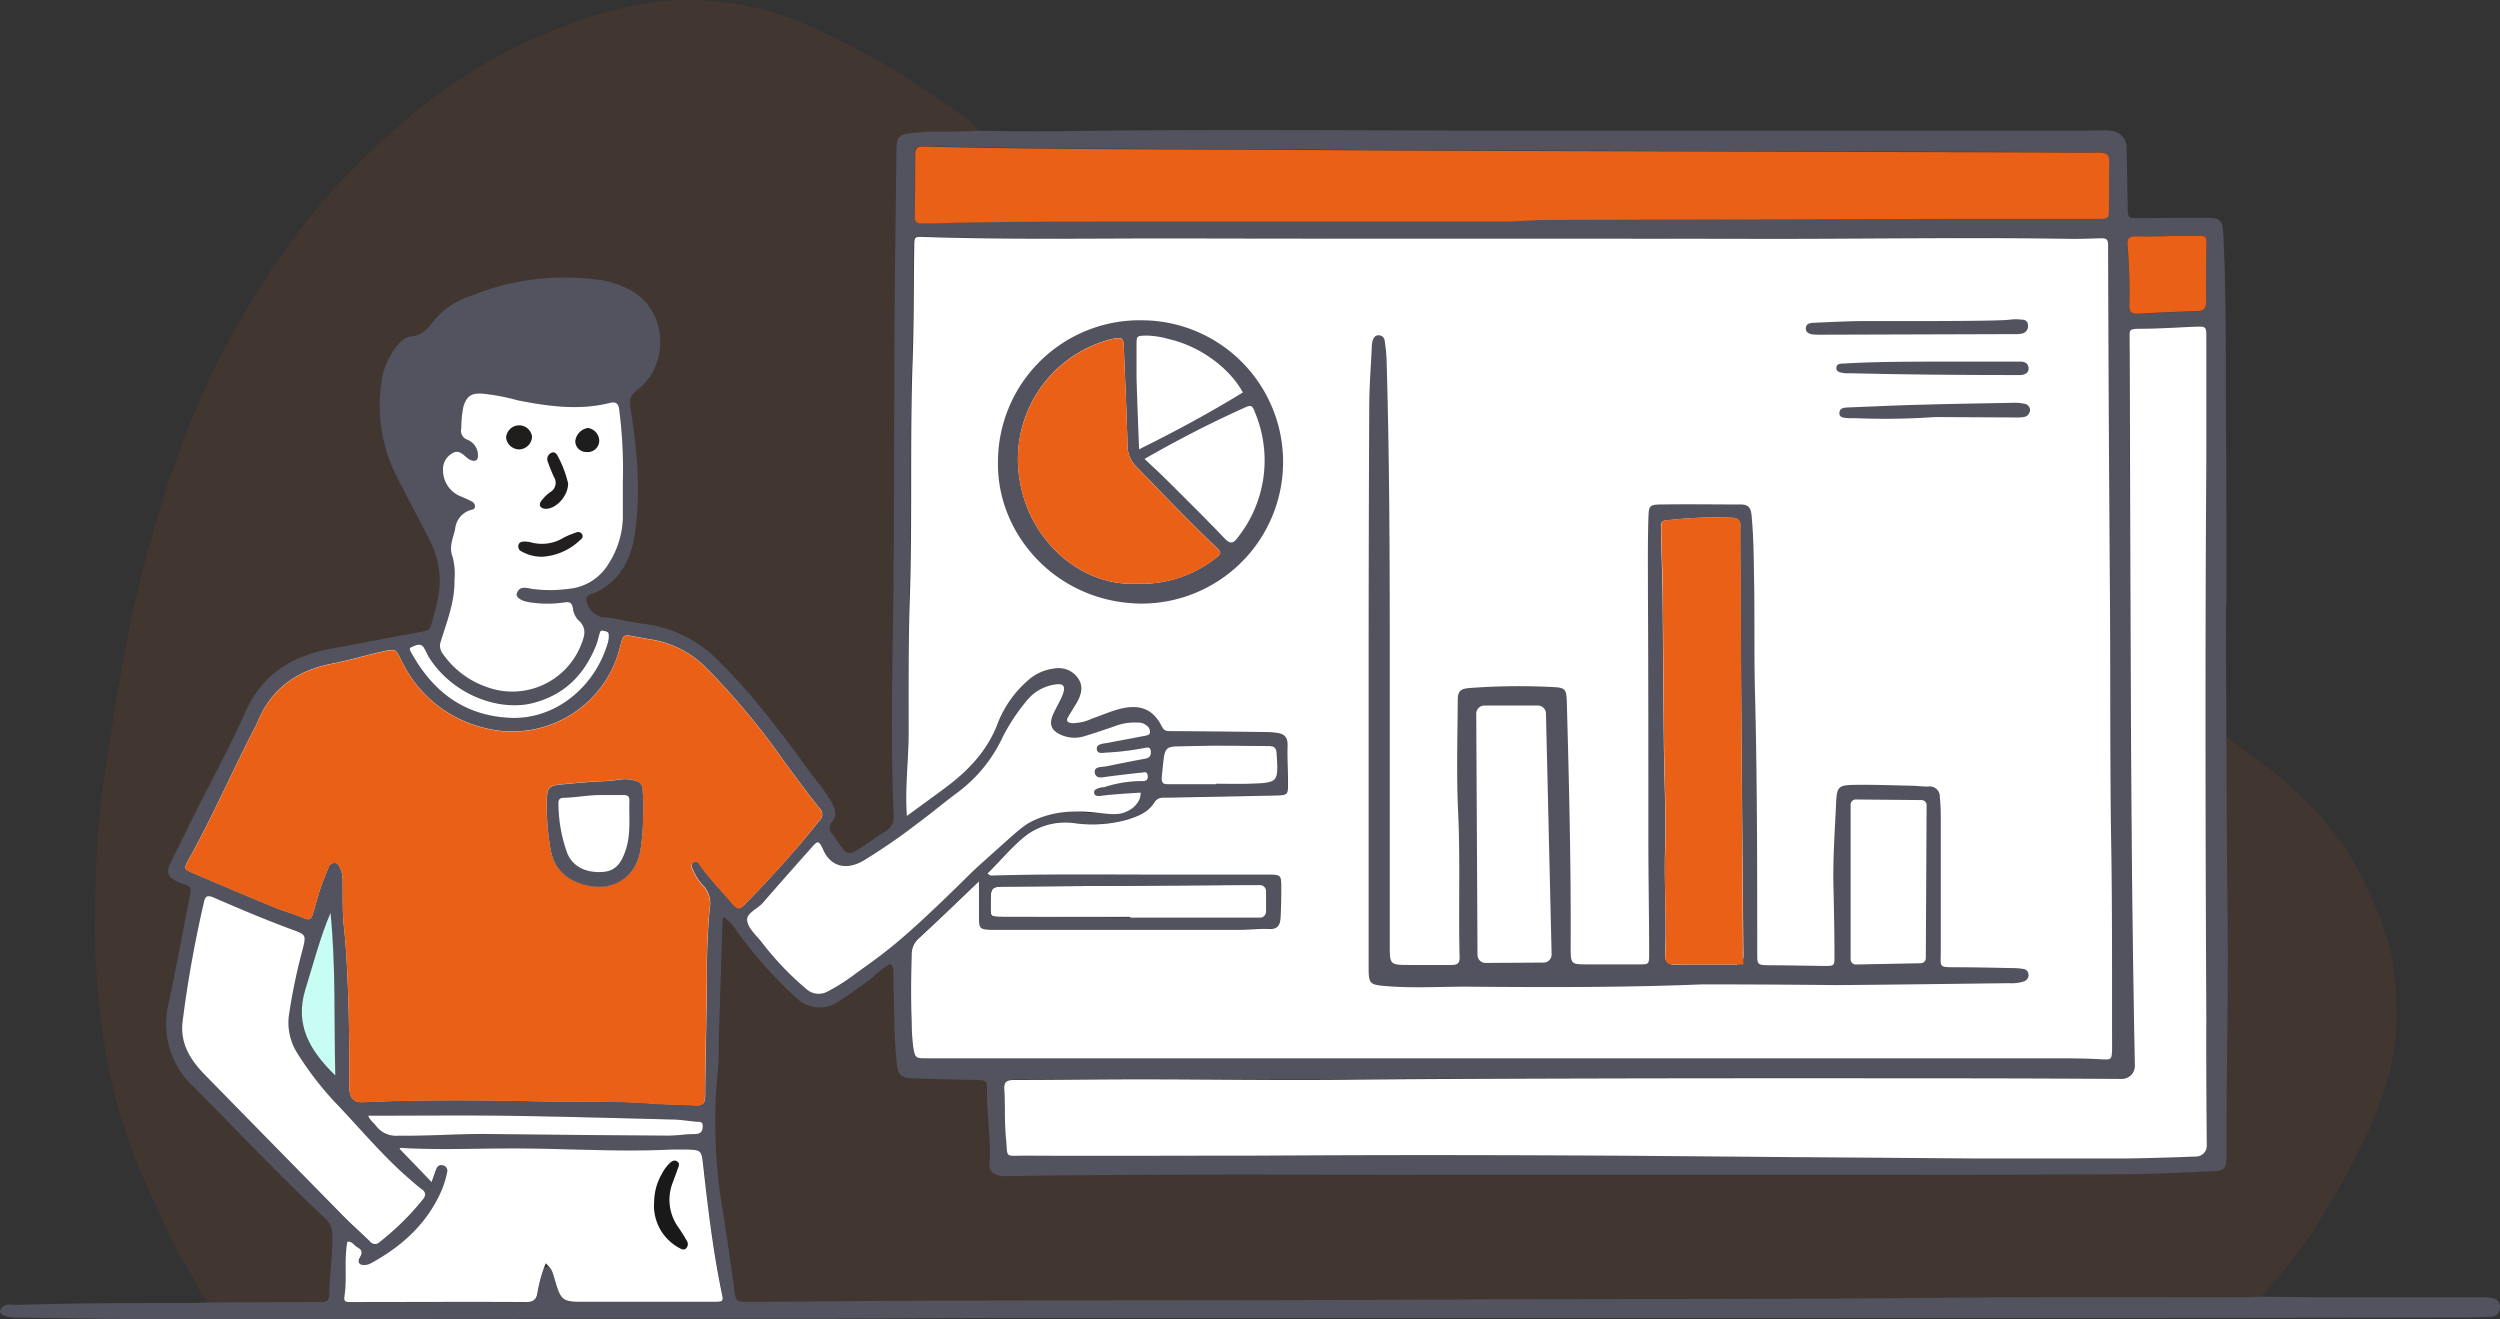
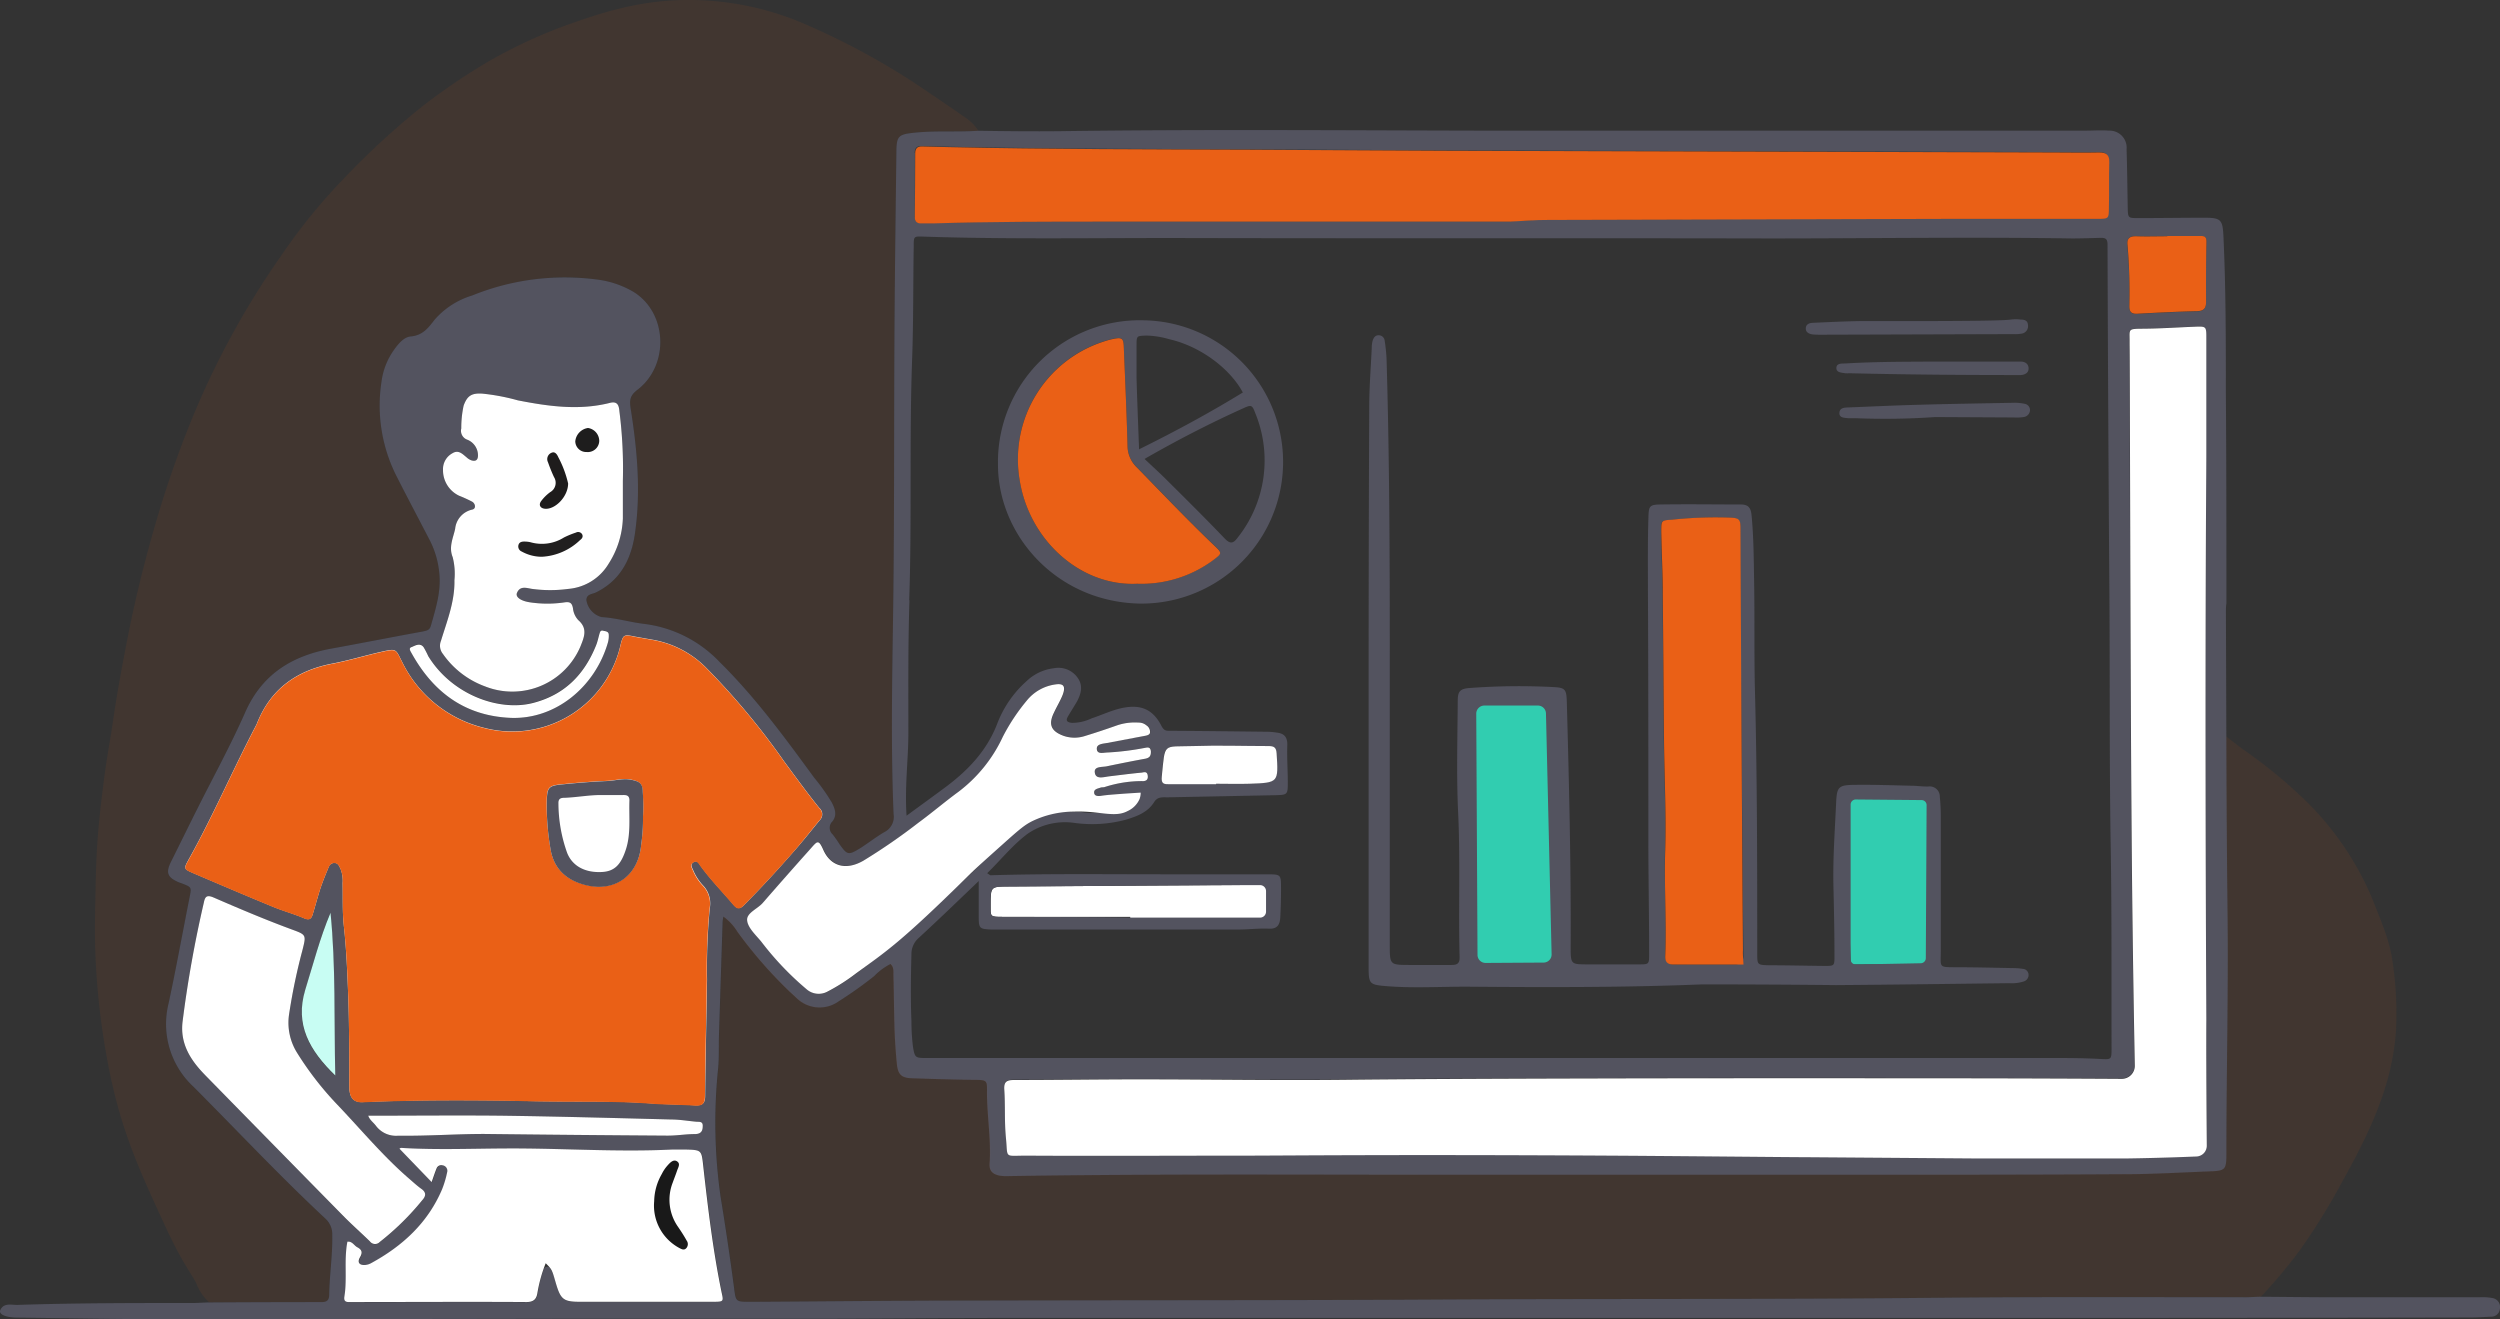
<svg xmlns="http://www.w3.org/2000/svg" viewBox="0 0 416.02 219.53">
  <rect x="0" y="0" width="416.02" height="219.53" fill="#333333" stroke="none" />
  <defs>
    <style>.cls-1{fill:#fff;}.cls-2{fill:#31cdb0;}.cls-3,.cls-5{fill:#ea6016;}.cls-3{opacity:0.08;}.cls-4{fill:#53535f;}.cls-6{fill:#c8fdf3;}.cls-7{fill:#191919;}.cls-8{fill:#1e1c1c;}.cls-9{fill:#211f1f;}.cls-10{fill:#201d1d;}.cls-11{fill:#1e1d1d;}</style>
  </defs>
  <g id="Layer_2" data-name="Layer 2">
    <g id="Layer_1-2" data-name="Layer 1">
      <path class="cls-1" d="M210.72,152.59c-.82,1.26-2.79.27-4.25.28-6.13,0-12.26,0-18.39,0v-.3c-7,0-14,0-21.05,0-2.39,0-2.16,0-2.17-2.05,0-3,0-3,3.08-3q19.13-.1,38.23-.24c1.21,0,2.42-.11,3.62-.23.85-.09,1.17.24,1.15,1.06C210.89,149.63,211.43,151.51,210.72,152.59Z" />
      <path class="cls-2" d="M307.79,146.5c0-4,0-8.06,0-12.09,0-1.57-.26-1.95,1.9-1.84,3.12.16,6.24.13,9.36.21,2.43.06,2.54.08,2.38,2.49-.19,3,.13,6.14-.26,9.17a96.9,96.9,0,0,0-.3,16l-12.89.06c-.07-1.67-.16-4.19-.2-7.26C307.73,149.12,307.79,149.63,307.79,146.5Z" />
      <path class="cls-2" d="M245.36,139q0-9.82,0-19.64c0-2.15,0-2.23,2.12-2.15a90.27,90.27,0,0,0,9.45-.2c1.08-.07,1.48.32,1.32,1.38-.5,3.3-.09,6.6,0,9.9.11,6.14,0,12.28.13,18.42a115.28,115.28,0,0,0,.4,11.61c.24,2.06.06,2.17-2,2.17-3.32,0-6.63,0-9.94.08-1.32,0-1.62-.48-1.61-1.7.05-6.62,0-13.25,0-19.87Z" />
      <path class="cls-3" d="M34.84,216.74a7.92,7.92,0,0,1-.87-.91,7.7,7.7,0,0,1-1.19-2c-.71-1.68-2.36-3.36-5.38-10-2-4.32-4-8.62-5.65-13.08q-.88-2.38-1.62-4.8a91.4,91.4,0,0,1-2.37-10.07,123.28,123.28,0,0,1-1.88-17c-.13-3.42-.08-6,0-9.82.07-3.41.12-6.83.52-11.33.28-3.11.66-6.22,1.08-9.32.38-2.78.91-5.53,1.31-8.31.66-4.6,1.51-9.17,2.4-13.73C22.47,99.76,24.1,93.22,26,86.74A175.09,175.09,0,0,1,31.78,70.1a139.36,139.36,0,0,1,15-27.54A96,96,0,0,1,57.43,29.49,129.55,129.55,0,0,1,70.24,17.73a105,105,0,0,1,11.18-7.58A83.25,83.25,0,0,1,94.78,4C100,2.18,106.62-.12,115.25,0a48.71,48.71,0,0,1,19.41,4.32,120,120,0,0,1,19.2,10.6c2.25,1.54,4.52,3.06,6.76,4.63a7.51,7.51,0,0,1,2.2,2.22c-3.63.25-7.27-.06-10.89.35-2.37.27-2.72.58-2.75,3-.12,9.91-.26,19.83-.32,29.74-.1,16.24,0,32.48-.25,48.71-.16,10.64-.34,21.27.11,31.91a2.89,2.89,0,0,1-1.55,3c-1.4.81-2.67,1.82-4,2.66-2,1.23-2.16,1.17-3.48-.68a16.12,16.12,0,0,0-1.11-1.59,1.48,1.48,0,0,1-.07-2.15c.83-1,.48-2.09-.07-3.15a32.44,32.44,0,0,0-2.93-4.13c-4.91-6.71-9.81-13.42-15.77-19.29a20.8,20.8,0,0,0-12.47-6.31c-2.4-.28-4.72-1-7.15-1.14a3.45,3.45,0,0,1-2.53-2.83c0-1,1-1,1.54-1.25,4.12-2,5.93-5.57,6.54-9.83,1-6.93.39-13.84-.7-20.71-.22-1.38-.2-2.2,1.11-3.2,5.37-4.1,5-12.9-.72-16.34a15.77,15.77,0,0,0-5.9-2c-7.21-1.09-14.14.12-20.87,2.64a13.44,13.44,0,0,0-6.23,4c-1.08,1.41-2,2.65-4,2.82-1.14.1-2,1.22-2.77,2.22a11.68,11.68,0,0,0-2.09,5.35A26,26,0,0,0,65.8,78.87c1.88,3.74,3.86,7.44,5.78,11.17a14.85,14.85,0,0,1,1.52,5.3c.33,3.08-.59,5.89-1.39,8.76-.23.83-.75.84-1.42,1-5.06.92-10.12,1.92-15.18,2.84-6.5,1.19-11.48,4.22-14.29,10.57-2.41,5.44-5.28,10.69-7.94,16-1.48,3-2.93,5.93-4.4,8.89-.91,1.82-.65,2.58,1.19,3.41.22.1.46.16.68.25,1.56.61,1.53.61,1.18,2.38-1.16,5.85-2.22,11.71-3.47,17.53a14.2,14.2,0,0,0,4.14,13.9c7.3,7.32,14.37,14.87,21.93,21.92a3.52,3.52,0,0,1,1.16,2.74c.07,3.32-.45,6.6-.51,9.91,0,.93-.36,1.26-1.3,1.26C47.27,216.67,41.05,216.71,34.84,216.74Z" />
      <path class="cls-4" d="M414.73,216a9.13,9.13,0,0,0-2.16-.12H389.05c-4.28,0-8.56-.06-12.85-.09-.8,0-1.6.08-2.41.08-17.13,0-34.27-.08-51.4.09-28.19.29-56.39.14-84.58.3-25.13.14-50.26.09-75.38.16-12.27,0-24.54.14-36.81.21h-.73c-2.55,0-2.43,0-2.76-2.5q-1-7.55-2.23-15.05a87.64,87.64,0,0,1-.38-21.47c.15-1.76.07-3.55.12-5.32q.3-9.45.61-18.88c0-.22.06-.44.13-.88a8.62,8.62,0,0,1,2.31,2.5,74.31,74.31,0,0,0,8.72,10l1.09,1a5.46,5.46,0,0,0,7.08.59,66.46,66.46,0,0,0,5.91-4.2,10.09,10.09,0,0,1,2.69-2c.6.54.48,1.22.49,1.85.08,3.06.1,6.13.19,9.2.07,1.85.2,3.7.38,5.54s.77,2.38,2.62,2.43c3.39.11,6.78.22,10.17.26,2.28,0,2.23.07,2.21,2.07,0,4,.71,7.9.43,11.86-.09,1.27.58,1.77,1.62,2a7.86,7.86,0,0,0,1.68.08c25.36-.4,50.72-.2,76.09-.22H308.3c15,0,30.05,0,45.08-.09,4.76,0,9.52-.29,14.29-.47,2.67-.1,2.82-.26,2.82-3,0-13.49.35-27,.19-40.44-.2-16.54-.2-33.07-.27-49.61,0-.48,0-1,.08-1.44,0-11.72,0-23.43-.09-35.14,0-8.71,0-17.43-.41-26.14-.13-2.59-.47-2.91-3-2.93-3.72,0-7.43.06-11.15.06-1.72,0-1.73,0-1.77-1.73-.06-3.23-.09-6.46-.19-9.69a2.84,2.84,0,0,0-2.95-3.13c-1.28-.1-2.58,0-3.87,0q-26.06,0-52.1,0-24.48,0-49,0c-23.2-.05-46.39-.23-69.58.09-4.52.05-9,0-13.57-.07-3.62.25-7.27-.06-10.89.35-2.37.27-2.72.57-2.75,3-.12,9.91-.26,19.83-.32,29.74-.1,16.24,0,32.48-.25,48.71-.16,10.64-.34,21.28.1,31.91a2.84,2.84,0,0,1-1.54,3c-1.39.81-2.67,1.82-4,2.67-2,1.22-2.16,1.16-3.48-.69a18,18,0,0,0-1.11-1.59,1.48,1.48,0,0,1-.07-2.15c.83-1,.48-2.09-.07-3.15a32.44,32.44,0,0,0-2.93-4.13c-4.91-6.71-9.81-13.42-15.77-19.29a20.8,20.8,0,0,0-12.47-6.31c-2.4-.28-4.72-1-7.15-1.14a3.46,3.46,0,0,1-2.53-2.83c0-1,1-1,1.54-1.25,4.12-2,5.93-5.57,6.54-9.83,1-6.93.39-13.84-.7-20.71-.22-1.38-.2-2.2,1.11-3.2,5.37-4.1,5-12.89-.72-16.34a15.77,15.77,0,0,0-5.9-2,41.08,41.08,0,0,0-20.87,2.64,13.44,13.44,0,0,0-6.23,4c-1.09,1.41-2,2.64-4,2.82-1.15.1-2.06,1.22-2.78,2.22a11.68,11.68,0,0,0-2.09,5.35A26,26,0,0,0,65.8,78.87c1.88,3.74,3.86,7.44,5.78,11.16a15,15,0,0,1,1.52,5.31c.33,3.09-.59,5.9-1.39,8.76-.23.84-.75.84-1.42,1-5.07.92-10.11,1.92-15.18,2.84-6.5,1.19-11.48,4.23-14.29,10.56-2.4,5.45-5.28,10.7-7.94,16-1.48,2.95-2.93,5.92-4.41,8.88-.9,1.82-.64,2.59,1.2,3.41.22.1.46.16.68.25,1.56.61,1.54.61,1.18,2.38-1.16,5.85-2.22,11.71-3.47,17.53a14.22,14.22,0,0,0,4.14,13.9c7.3,7.32,14.37,14.87,21.93,21.92a3.52,3.52,0,0,1,1.16,2.74c.07,3.32-.45,6.6-.51,9.91,0,.93-.36,1.26-1.3,1.26q-9.31,0-18.64.06c-.89,0-1.78.09-2.66.09-9.78,0-19.56,0-29.33.32-1,0-2.23-.37-2.79.84-.33.69.82,1.24,2.7,1.27,8,.09,16,.26,24,.26q33.83,0,67.64-.07c13.64,0,27.28,0,40.92,0,10.18,0,20.35-.12,30.52-.13q38.76,0,77.52,0l93.82,0q37,0,73.94-.08c1.13,0,2.26-.08,3.39-.13a1.43,1.43,0,0,0,1.49-1.3A1.51,1.51,0,0,0,414.73,216ZM355.57,39.3c1.7.06,3.4,0,5.1,0v0h5.57c.68,0,.95.2.93,1-.08,3.31-.09,6.63-.06,9.94,0,1.14-.39,1.54-1.54,1.57-3.31.08-6.62.25-9.93.43-.94.05-1.3-.3-1.31-1.23A88.45,88.45,0,0,0,354,40.79C353.89,39.58,354.46,39.25,355.57,39.3Zm-.36,138c-.32-16.45-.46-29.77-.53-38.71-.23-28.67-.28-79.7-.34-81.25v-.74c0-1.74-.25-1.89,1.77-1.92,3,0,6-.21,9-.33,2-.08,2-.08,2,1.9q0,9.69,0,19.39c0,3.44-.29,33.63,0,94,0,4.3.06,11.65.13,20.93a1.79,1.79,0,0,1-1.71,1.81c-4.91.2-8.93.29-11.78.33-1.45,0-2.7,0-6.07,0H329l-28.12-.21c-2.83,0-21-.19-33-.26-36.11-.21-54.16,0-60.33,0-12.27,0-24.55.07-36.81,0-3.72,0-3,.53-3.35-3-.26-2.65-.09-5.33-.27-8-.09-1.39.49-1.58,1.67-1.59,6.94,0,13.88-.11,20.82-.11,11.53,0,23.07.2,34.6.07,18.26-.21,57.74-.28,90.14-.25,8.91,0,22.25,0,38.72.1A2.17,2.17,0,0,0,355.21,177.33Zm-203-151.85c0-.82.36-1.18,1.17-1.15l4.36.11c16.72.36,33.44.37,50.16.43,11.06.05,22.13.14,33.2.18l100.58.28c2.5,0,5,.07,7.5,0,1.21,0,1.78.35,1.73,1.64-.07,2.51,0,5-.06,7.52,0,1.89-.06,1.89-1.9,1.89q-12,0-24,0l-67.38.18c-2.1,0-4.2.21-6.3.3H184c-9.61,0-19.22,0-28.84.29-.64,0-1.29,0-1.93,0s-1-.33-1-1Q152.24,30.82,152.25,25.48Zm-.91,74.42c.46-13.41,0-26.82.49-40.22.22-6.22.16-12.44.26-18.65,0-1.66,0-1.68,1.51-1.63,14.38.48,28.77.21,43.15.24,32.55.08,65.1,0,97.65.07,16.8,0,33.61-.26,50.41,0,1.62,0,3.23-.06,4.85-.1.76,0,1.08.17,1.09,1.09q.09,27.72.29,55.45c.13,14.54,0,29.09.22,43.63.21,11.54.13,23.09.16,34.65,0,2,0,1.92-2.06,1.81-2.34-.12-4.68-.15-7-.15q-44.61,0-89.21,0-49.45,0-98.89,0c-1.9,0-2,0-2.31-2a35.1,35.1,0,0,1-.24-4.1c-.15-3.72-.1-7.44,0-11.15a3.53,3.53,0,0,1,1.2-2.72c3.26-3,6.44-6.07,10-9.48,0,2.37,0,4.22,0,6.07s.21,1.9,2,2c.89,0,1.78,0,2.67,0q19.26,0,38.54,0c1.7,0,3.39-.22,5.08-.14,1.47.07,1.82-.75,1.89-1.88.08-1.61.13-3.22.12-4.83,0-2.3,0-2.33-2.27-2.34-5.9,0-11.8,0-17.69,0-9.46,0-18.91-.12-28.36.16-.12,0-.25-.14-.58-.34,2.27-2.2,4.21-4.67,6.7-6.54a11,11,0,0,1,7.84-1.83,21.68,21.68,0,0,0,8.63-.56c1.8-.56,3.54-1.2,4.6-2.88.61-1,1.49-.8,2.35-.82l17.69-.35c2.18-.05,2.22-.07,2.22-2.14s-.16-4.2-.08-6.29c0-1.4-.65-1.87-1.83-2a11.67,11.67,0,0,0-1.44-.13c-5.41-.06-10.82-.13-16.23-.16-.68,0-1,0-1.43-.78-1.44-2.85-3.56-3.73-6.87-2.94-1.64.4-3.19,1.13-4.79,1.66a7.52,7.52,0,0,1-3.27.74c-.7-.09-1.1-.29-.65-1.06s1-1.63,1.5-2.48c.67-1.26,1.06-2.56.17-3.89a3.91,3.91,0,0,0-4-1.66,7.87,7.87,0,0,0-4.52,2.12,18.12,18.12,0,0,0-4.82,6.87c-1.71,4.6-4.85,7.92-8.65,10.76-2.11,1.57-4.24,3.11-6.53,4.79-.33-4.84.3-9.31.3-13.8C151.16,114.61,151.1,107.25,151.34,99.9ZM167,152.58c-2.39,0-2.16,0-2.17-2.05,0-3,0-3,3.08-3,12.75-.08,25.49-.2,38.23-.24l3.54,0a1,1,0,0,1,1,1v3.41a1,1,0,0,1-1,1H188.08C181.06,152.59,174.05,152.6,167,152.58Zm26.3-23.35c.59-5.75.09-4.9,5.22-5.07,4.19-.15,8.38,0,12.58,0,.88,0,1.25.24,1.31,1.21.31,4.81.34,4.83-4.5,5-1.86.06-3.72,0-5.57,0v.08c-2.58,0-5.17,0-7.75,0C193.7,130.52,193.2,130.47,193.33,129.23Zm-49.61,14a99.64,99.64,0,0,0,9.15-6.31c2.28-1.67,4.43-3.51,6.71-5.18a24.23,24.23,0,0,0,7.35-9.11,32.76,32.76,0,0,1,4-6.05,7.4,7.4,0,0,1,4.73-2.69c1.38-.22,1.77.27,1.28,1.65-.38,1-1,2-1.46,3-1,2-.51,3.14,1.61,3.91a5.59,5.59,0,0,0,3.57,0c1.77-.54,3.53-1.13,5.28-1.75a9.21,9.21,0,0,1,3.57-.47,2,2,0,0,1,1.34.47,1.29,1.29,0,0,1,.59,1.24c-.1.39-.61.46-1,.53l-6.16,1.16c-.7.13-1.75.16-1.69,1,.07.94,1.09.59,1.79.58a44.88,44.88,0,0,0,6-.73c.51-.07,1.14-.37,1.21.58,0,.67-.16,1-.86,1.17-2.14.39-4.27.82-6.4,1.26-.8.17-2.22,0-2.11,1,.12,1.27,1.46.8,2.39.69,1.75-.21,3.51-.44,5.27-.61.39,0,1-.35,1.14.4s-.23,1.06-1,1a20.32,20.32,0,0,0-6.19,1c-.23.06-.48,0-.71.11-.45.14-1.07.26-1,.82a.52.52,0,0,0,.14.36c.26.28.93.17,1,.16.7-.13,2.77-.22,5.91-.3a.46.46,0,0,1,.36.76,6.38,6.38,0,0,1-1.48,1.28c-1.75,1.12-3.66,1.16-5.92,1.13-1.9,0-1.78-.21-3.34-.23a16.59,16.59,0,0,0-7.37,1.35c-.7.33-1.6.84-4.48,3.53-2.28,2.14-3.18,3.45-5.6,5.68-6.11,5.63-12.06,11.44-18.79,16.35a31.27,31.27,0,0,1-4.69,3,3.07,3.07,0,0,1-3.58-.38,49.8,49.8,0,0,1-7.49-7.87c-.92-1.13-2.25-2.31-2.37-3.56s1.73-1.9,2.61-2.92c2.61-3,5.21-5.95,7.85-8.9,1.2-1.34,1.39-1.79,2.22.09C138.24,144,140.72,144.93,143.72,143.22ZM73.38,106.64c1-3.29,2.32-6.54,2.24-10.09a11.06,11.06,0,0,0-.29-3.83c-.69-1.71.08-3.19.41-4.72a3.63,3.63,0,0,1,2.84-3.2c.69-.14.53-1,0-1.31a23,23,0,0,0-2.19-1,4.68,4.68,0,0,1-2.67-4.28,3,3,0,0,1,1.59-2.8c1-.6,1.65.14,2.34.7a2.29,2.29,0,0,0,.81.5c.65.19,1.06,0,1.08-.79a2.81,2.81,0,0,0-1.78-2.65,1.57,1.57,0,0,1-1-1.87,17.45,17.45,0,0,1,.39-3.8c.59-1.63,1.32-2.11,3.1-2a34.93,34.93,0,0,1,5.92,1.12c5.1,1,10.19,1.72,15.33.42,1.33-.34,1.5.54,1.58,1.43A75.77,75.77,0,0,1,103.65,80c0,2.1,0,4.19,0,6.29a14.9,14.9,0,0,1-2.37,7.52A8.65,8.65,0,0,1,94.56,98a22.47,22.47,0,0,1-6,0c-.9-.13-2-.59-2.53.66-.3.72.69,1.38,2.28,1.59a19.47,19.47,0,0,0,5.55,0c.92-.14,1.32,0,1.49,1a3.39,3.39,0,0,0,.88,1.94c1.59,1.39,1,2.79.38,4.34a12.31,12.31,0,0,1-15.9,6.69,14.68,14.68,0,0,1-7-5.39A2.16,2.16,0,0,1,73.38,106.64Zm-4.91,1c.62-.23,1.37-.8,2,0a14.14,14.14,0,0,1,.78,1.5c3.94,6.42,11.73,9.23,17.36,7.82,5.32-1.35,8.62-4.73,10.59-9.66.24-.6.36-1.23.54-1.85.09-.3.16-.65.61-.54s.88.12.94.6a4,4,0,0,1-.13,1.43C99,114.3,92.47,119.74,85,119.46c-7.64-.32-12.91-4.27-16.52-10.78C68.28,108.34,68,107.87,68.47,107.68ZM31.38,143.14c4.06-7.26,7.34-14.91,11.19-22.27.07-.14.15-.28.21-.43,2.27-5.78,6.64-8.87,12.63-10,2.68-.52,5.32-1.32,8-1.93s2.43-.51,3.57,1.72a20.59,20.59,0,0,0,13.52,10.89,18.47,18.47,0,0,0,22.74-13.55c.49-2,.54-2,2.6-1.58l3.1.55a16.59,16.59,0,0,1,8.77,4.77,121.33,121.33,0,0,1,12.82,15.43c1.91,2.6,3.81,5.21,5.83,7.72a1.39,1.39,0,0,1,0,2.09c-1.38,1.69-2.73,3.4-4.15,5-2.71,3.11-5.5,6.14-8.4,9.07-.65.65-1.09.71-1.74-.05-1.82-2.15-3.81-4.16-5.47-6.45-.26-.37-.56-1-1.12-.68-.74.37-.29,1-.09,1.48a8.39,8.39,0,0,0,1.59,2.42,4.33,4.33,0,0,1,1.13,3.79,106.52,106.52,0,0,0-.46,11.85c-.09,6.46-.25,12.92-.31,19.38,0,1.32-.51,1.65-1.72,1.58-2.42-.15-4.84-.14-7.26-.32-6.78-.5-13.57-.17-22-.43-7.56-.12-16.77-.19-26,.22-1.54.07-2.24-.72-2.25-2.59,0-5,0-10-.17-15-.16-3.85-.3-7.73-.72-11.58-.27-2.4-.17-4.84-.22-7.26a5.39,5.39,0,0,0-.34-2.38c-.22-.43-.36-.92-.94-1a1.06,1.06,0,0,0-1.08.79c-.46,1.12-.92,2.24-1.31,3.39-.48,1.45-.85,2.94-1.31,4.4-.22.71-.55,1-1.41.63-1.69-.72-3.5-1.21-5.21-1.92-4.47-1.84-8.92-3.74-13.37-5.64C30.62,144.64,30.6,144.55,31.38,143.14Zm85.56,44.28c0,.87-.36,1.29-1.31,1.3-1.53,0-3,.27-4.58.26q-15.24-.1-30.49-.28c-4.76,0-9.51.36-14.27.29a4.19,4.19,0,0,1-3.72-1.63c-.42-.58-1.08-1-1.29-1.7,7.51,0,14.91-.08,22.31,0,9.36.13,18.71.39,28.06.63,1.37,0,2.73.23,4.09.36C116.25,186.73,117,186.49,116.94,187.42ZM55.76,179c-4.3-4.17-6.73-8.47-4.95-14.24,1.31-4.28,2.42-8.63,4.16-12.83C55.86,160.77,55.55,169.67,55.76,179Zm-21.62-.08c-2.39-2.44-4.17-5.15-3.77-8.81a195.89,195.89,0,0,1,3.56-19.94c.2-1,.53-1.27,1.61-.81,4.36,1.89,8.74,3.75,13.21,5.39,2.23.82,2.2.9,1.59,3.34a98.13,98.13,0,0,0-2.22,10.62,9.43,9.43,0,0,0,1.31,6.48,52.85,52.85,0,0,0,6.65,8.59c4,4.19,7.71,8.69,12.13,12.48.61.53,1.21,1.08,1.86,1.55.87.61.86,1.17.19,1.95a44.14,44.14,0,0,1-7.06,6.94,1.07,1.07,0,0,1-1.65-.1c-1.39-1.35-2.84-2.64-4.2-4Q45.73,190.73,34.14,178.89Zm84.67,37.74c-6.62,0-13.24,0-19.87,0H96.51c-2.73,0-3.21-.38-4-3.06a7,7,0,0,0-1-2.61.6.6,0,0,0-1,.17,20,20,0,0,0-1,3.91c-.14,1-.5,1.63-1.83,1.63-9.69-.06-19.39,0-29.08,0-.62,0-1.41.15-1.23-.92.49-3-.09-6.09.5-9.12.8-.11,1.1.62,1.63.91.69.37,1,.77.47,1.67s-.05,1.38.9,1.29a2.54,2.54,0,0,0,.91-.28c5.24-2.85,9.46-6.7,11.84-12.3a16.49,16.49,0,0,0,.88-3,.92.92,0,0,0-.8-1,.83.83,0,0,0-1,.54c-.27.66-.49,1.34-.81,2.25l-5.35-5.55a.42.42,0,0,1,.36-.14c5.73.35,11.47.12,17.2.09,9.29-.06,18.57.64,27.86.18.72,0,1.45,0,2.17,0,2.65.08,2.66.08,2.94,2.6.8,7.12,1.64,14.24,3.09,21.26C120.42,216.56,120.38,216.62,118.81,216.63Z" />
      <path class="cls-1" d="M182.18,128.5c.12,1.27,1.46.8,2.39.69,1.75-.21,3.51-.44,5.27-.61.39,0,1-.35,1.14.4s-.23,1.06-1,1a20.32,20.32,0,0,0-6.19,1c-.23.06-.48,0-.71.11-.45.14-1.07.26-1,.82a.52.52,0,0,0,.14.36c.26.28.93.17,1,.16.78-.14,3.15-.32,6.6-.53a3.12,3.12,0,0,1-.19,1.07,3.94,3.94,0,0,1-2,2c-2.17,1.17-4.76-.08-8.93.09a16.07,16.07,0,0,0-6.92,1.58c-1.23.62-2,1.24-4.69,3.65-3.11,2.78-4.66,4.17-5.84,5.33-11.44,11.27-13.76,12.7-18.79,16.35a31.27,31.27,0,0,1-4.69,3,3.07,3.07,0,0,1-3.58-.38,49.8,49.8,0,0,1-7.49-7.87c-.92-1.13-2.25-2.31-2.37-3.56s1.73-1.9,2.61-2.92c2.61-3,5.21-5.95,7.85-8.9,1.2-1.34,1.39-1.79,2.22.09,1.16,2.62,3.64,3.52,6.64,1.81a99.64,99.64,0,0,0,9.15-6.31c2.28-1.67,4.43-3.51,6.71-5.18a24.23,24.23,0,0,0,7.35-9.11,32.76,32.76,0,0,1,4-6.05,7.4,7.4,0,0,1,4.73-2.69c1.38-.22,1.77.27,1.28,1.65-.38,1-1,2-1.46,3-1,2-.51,3.14,1.61,3.91a5.59,5.59,0,0,0,3.57,0c1.77-.54,3.53-1.13,5.28-1.75a9.21,9.21,0,0,1,3.57-.47,2,2,0,0,1,1.34.47,1.29,1.29,0,0,1,.59,1.24c-.1.39-.61.46-1,.53l-6.16,1.16c-.7.13-1.75.16-1.69,1,.07.94,1.09.59,1.79.58a44.88,44.88,0,0,0,6-.73c.51-.07,1.14-.37,1.21.58,0,.67-.16,1-.86,1.17-2.14.39-4.27.82-6.4,1.26C183.49,127.69,182.07,127.47,182.18,128.5Z" />
      <path class="cls-1" d="M207.94,130.42c-1.86.06-3.72,0-5.57,0v.08c-2.58,0-5.17,0-7.75,0-.92,0-1.42,0-1.29-1.28.59-5.75.09-4.9,5.22-5.07,4.19-.15,8.38,0,12.58,0,.88,0,1.25.24,1.31,1.21C212.75,130.23,212.78,130.25,207.94,130.42Z" />
      <path class="cls-1" d="M101.14,107C99,114.3,92.47,119.74,85,119.46c-7.64-.32-12.91-4.27-16.52-10.78-.19-.34-.52-.81,0-1s1.37-.8,2,0a14.14,14.14,0,0,1,.78,1.5c3.94,6.42,11.73,9.23,17.36,7.82,5.32-1.35,8.62-4.73,10.59-9.66.24-.6.36-1.23.54-1.85.09-.3.16-.65.61-.54s.88.12.94.6A4,4,0,0,1,101.14,107Z" />
      <path class="cls-1" d="M103.65,80c0,2.1,0,4.19,0,6.29a14.9,14.9,0,0,1-2.37,7.52A8.65,8.65,0,0,1,94.56,98a22.47,22.47,0,0,1-6,0c-.9-.13-2-.59-2.53.66-.3.72.69,1.38,2.28,1.59a19.47,19.47,0,0,0,5.55,0c.92-.14,1.32,0,1.49,1a3.39,3.39,0,0,0,.88,1.94c1.59,1.39,1,2.79.38,4.34a12.31,12.31,0,0,1-15.9,6.69,14.68,14.68,0,0,1-7-5.39,2.16,2.16,0,0,1-.33-2.19c1-3.29,2.32-6.54,2.24-10.09a11.06,11.06,0,0,0-.29-3.83c-.69-1.71.08-3.19.41-4.72a3.63,3.63,0,0,1,2.84-3.2c.69-.14.53-1,0-1.31a23,23,0,0,0-2.19-1,4.68,4.68,0,0,1-2.67-4.28,3,3,0,0,1,1.59-2.8c1-.6,1.65.14,2.34.7a2.29,2.29,0,0,0,.81.5c.65.19,1.06,0,1.08-.79a2.81,2.81,0,0,0-1.78-2.65,1.57,1.57,0,0,1-1-1.87,17.45,17.45,0,0,1,.39-3.8c.59-1.63,1.32-2.11,3.1-2a34.93,34.93,0,0,1,5.92,1.12c5.1,1,10.19,1.72,15.33.42,1.33-.34,1.5.54,1.58,1.43A75.77,75.77,0,0,1,103.65,80Z" />
      <path class="cls-1" d="M136.37,136.54c-1.38,1.69-2.73,3.4-4.15,5-2.71,3.11-5.5,6.14-8.4,9.07-.65.65-1.09.71-1.74-.05-1.82-2.15-3.81-4.16-5.47-6.45-.26-.37-.56-1-1.12-.68-.74.37-.29,1-.09,1.48a8.39,8.39,0,0,0,1.59,2.42,4.33,4.33,0,0,1,1.13,3.79,106.52,106.52,0,0,0-.46,11.85c-.09,6.46-.25,12.92-.31,19.38,0,1.32-.51,1.65-1.72,1.58-2.42-.15-4.84-.14-7.26-.32-6.78-.5-13.57-.17-22-.43-7.56-.12-16.77-.19-26,.22-1.54.07-2.24-.72-2.25-2.59,0-5,0-10-.17-15-.16-3.85-.3-7.73-.72-11.58-.27-2.4-.17-4.84-.22-7.26a5.39,5.39,0,0,0-.34-2.38c-.22-.43-.36-.92-.94-1a1.06,1.06,0,0,0-1.08.79c-.46,1.12-.92,2.24-1.31,3.39-.48,1.45-.85,2.94-1.31,4.4-.22.71-.55,1-1.41.63-1.69-.72-3.5-1.21-5.21-1.92-4.47-1.84-8.92-3.74-13.37-5.64-1.45-.63-1.47-.72-.69-2.13,4.06-7.26,7.34-14.91,11.19-22.27.07-.14.15-.28.21-.43,2.27-5.78,6.64-8.87,12.63-10,2.68-.52,5.32-1.32,8-1.93s2.43-.51,3.57,1.72a20.59,20.59,0,0,0,13.52,10.89,18.47,18.47,0,0,0,22.74-13.55c.49-2,.54-2,2.6-1.58l3.1.55a16.59,16.59,0,0,1,8.77,4.77,121.33,121.33,0,0,1,12.82,15.43c1.91,2.6,3.81,5.21,5.83,7.72A1.39,1.39,0,0,1,136.37,136.54Z" />
      <path class="cls-1" d="M70.26,199.73a44.14,44.14,0,0,1-7.06,6.94,1.07,1.07,0,0,1-1.65-.1c-1.39-1.35-2.84-2.64-4.2-4q-11.62-11.82-23.21-23.66c-2.39-2.44-4.17-5.15-3.77-8.81a195.89,195.89,0,0,1,3.56-19.94c.2-1,.53-1.27,1.61-.81,4.36,1.89,8.74,3.75,13.21,5.39,2.23.82,2.2.9,1.59,3.34a98.13,98.13,0,0,0-2.22,10.62,9.43,9.43,0,0,0,1.31,6.48,52.85,52.85,0,0,0,6.65,8.59c4,4.19,7.71,8.69,12.13,12.48.61.53,1.21,1.08,1.86,1.55C70.94,198.39,70.93,199,70.26,199.73Z" />
      <path class="cls-1" d="M116.94,187.42c0,.87-.36,1.29-1.31,1.3-1.53,0-3,.27-4.58.26q-15.24-.1-30.49-.28c-4.76,0-9.51.36-14.27.29a4.19,4.19,0,0,1-3.72-1.63c-.42-.58-1.08-1-1.29-1.7,7.51,0,14.91-.08,22.31,0,9.36.13,18.71.39,28.06.63,1.37,0,2.73.23,4.09.36C116.25,186.73,117,186.49,116.94,187.42Z" />
      <path class="cls-1" d="M118.81,216.63c-6.62,0-13.24,0-19.87,0H96.51c-2.73,0-3.21-.38-4-3.06-.66-2.32-.66-2.32-1.7-3.36a24,24,0,0,0-1.36,4.83c-.14,1-.5,1.63-1.83,1.63-9.69-.06-19.39,0-29.08,0-.62,0-1.41.15-1.23-.92.49-3-.09-6.09.5-9.12.8-.11,1.1.62,1.63.91.69.37,1,.77.47,1.67s-.05,1.38.9,1.29a2.54,2.54,0,0,0,.91-.28c5.24-2.85,9.46-6.7,11.84-12.3a16.49,16.49,0,0,0,.88-3,.92.92,0,0,0-.8-1,.83.83,0,0,0-1,.54c-.27.66-.49,1.34-.81,2.25l-5.35-5.55a.42.42,0,0,1,.36-.14c5.73.35,11.47.12,17.2.09,9.29-.06,18.57.64,27.86.18.72,0,1.45,0,2.17,0,2.65.08,2.66.08,2.94,2.6.8,7.12,1.64,14.24,3.09,21.26C120.42,216.56,120.38,216.62,118.81,216.63Z" />
      <path class="cls-1" d="M367.23,190.64a1.79,1.79,0,0,1-1.71,1.81c-4.91.2-8.93.29-11.78.33-1.45,0-2.7,0-6.07,0H329l-28.12-.21c-2.83,0-21-.19-33-.26-36.11-.21-54.16,0-60.33,0-12.27,0-24.55.07-36.81,0-3.72,0-3,.53-3.35-3-.26-2.65-.09-5.33-.27-8-.09-1.39.49-1.58,1.67-1.59,6.94,0,13.88-.11,20.82-.11,11.53,0,23.07.2,34.6.07,18.26-.21,57.74-.28,90.14-.25,8.91,0,22.25,0,38.72.1a2.17,2.17,0,0,0,2.18-2.21c-.32-16.45-.46-29.77-.53-38.71-.23-28.67-.28-79.7-.34-81.25v-.74c0-1.74-.25-1.89,1.77-1.92,3,0,6-.21,9-.33,2-.08,2-.08,2,1.9q0,9.69,0,19.39c0,3.44-.29,33.63,0,94C367.12,174,367.16,181.36,367.23,190.64Z" />
-       <path class="cls-1" d="M349.36,176.26c-2.34-.12-4.68-.15-7-.15q-44.61,0-89.21,0-49.45,0-98.89,0c-1.9,0-2,0-2.31-2a35.1,35.1,0,0,1-.24-4.1c-.15-3.72-.1-7.44,0-11.15a3.53,3.53,0,0,1,1.2-2.72c3.26-3,6.44-6.07,10-9.48,0,2.37,0,4.22,0,6.07s.21,1.9,2,2c.89,0,1.78,0,2.67,0q19.26,0,38.54,0c1.7,0,3.39-.22,5.08-.14,1.47.07,1.82-.75,1.89-1.88.08-1.61.13-3.22.12-4.83,0-2.3,0-2.33-2.27-2.34-5.9,0-11.8,0-17.69,0-9.46,0-18.91-.12-28.36.16-.12,0-.25-.14-.58-.34,2.27-2.2,4.21-4.67,6.7-6.54a11,11,0,0,1,7.84-1.83,21.68,21.68,0,0,0,8.63-.56c1.8-.56,3.54-1.2,4.6-2.88.61-1,1.49-.8,2.35-.82l17.69-.35c2.18-.05,2.22-.07,2.22-2.14s-.16-4.2-.08-6.29c0-1.4-.65-1.87-1.83-2a11.67,11.67,0,0,0-1.44-.13c-5.41-.06-10.82-.13-16.23-.16-.68,0-1,0-1.43-.78-1.44-2.85-3.56-3.73-6.87-2.94-1.64.4-3.19,1.13-4.79,1.66a7.52,7.52,0,0,1-3.27.74c-.7-.09-1.1-.29-.65-1.06s1-1.63,1.5-2.48c.67-1.26,1.06-2.56.17-3.89a3.91,3.91,0,0,0-4-1.66,7.87,7.87,0,0,0-4.52,2.12,18.12,18.12,0,0,0-4.82,6.87c-1.71,4.6-4.85,7.92-8.65,10.76-2.11,1.57-4.24,3.11-6.53,4.79-.33-4.84.3-9.31.3-13.8,0-7.35-.05-14.71.19-22.06.46-13.41,0-26.82.49-40.22.22-6.22.16-12.44.26-18.65,0-1.66,0-1.68,1.51-1.63,14.38.48,28.77.21,43.15.24,32.55.08,65.1,0,97.65.07,16.8,0,33.61-.26,50.41,0,1.62,0,3.23-.06,4.85-.1.76,0,1.08.17,1.09,1.09q.09,27.72.29,55.45c.13,14.54,0,29.09.22,43.63.21,11.54.13,23.09.16,34.65C351.42,176.43,351.4,176.37,349.36,176.26Z" />
      <path class="cls-3" d="M398.71,171.54c-.64,9.34-4.61,17.31-9,25.21a106.09,106.09,0,0,1-7.25,11.64,87.5,87.5,0,0,1-6.21,7.38c-.8,0-1.6.08-2.41.08-17.13,0-34.27-.08-51.4.09-28.19.29-56.39.14-84.58.3-25.13.14-50.26.09-75.38.16-12.27,0-24.54.14-36.81.21h-.73c-2.55,0-2.43,0-2.76-2.5q-1-7.55-2.23-15.05a87.64,87.64,0,0,1-.38-21.47c.15-1.76.07-3.55.12-5.32q.3-9.45.61-18.88c0-.22.06-.44.13-.88a8.62,8.62,0,0,1,2.31,2.5,74.31,74.31,0,0,0,8.72,10l1.09,1a5.46,5.46,0,0,0,7.08.59,66.46,66.46,0,0,0,5.91-4.2,10.09,10.09,0,0,1,2.69-2c.6.54.48,1.22.49,1.85.08,3.06.1,6.13.19,9.2.07,1.85.2,3.7.38,5.54s.77,2.38,2.62,2.43c3.39.11,6.78.22,10.17.26,2.28,0,2.23.07,2.21,2.07,0,4,.71,7.9.43,11.86-.09,1.27.58,1.77,1.62,2a7.86,7.86,0,0,0,1.68.08c25.36-.4,50.72-.2,76.09-.22H308.3c15,0,30.05,0,45.08-.09,4.76,0,9.52-.29,14.29-.47,2.67-.1,2.82-.26,2.82-3,0-13.49.35-27,.19-40.44-.12-9.63-.17-19.26-.2-28.89l1.57,1.2,0,0c.12.1.25.21.4.32l.63.47.19.14a81.11,81.11,0,0,1,11.08,9.2,49.86,49.86,0,0,1,10.56,16c1.31,3.37,2.81,6.7,3.26,10.33A57.51,57.51,0,0,1,398.71,171.54Z" />
      <path class="cls-5" d="M86.37,183.22c-7.56-.11-16.77-.19-26,.22-1.54.07-2.24-.72-2.25-2.59,0-5,0-10-.17-15-.15-3.87-.29-7.74-.72-11.59-.27-2.4-.16-4.84-.22-7.26a5.31,5.31,0,0,0-.34-2.37c-.22-.44-.37-.93-.94-1s-.89.34-1.08.8c-.46,1.11-.93,2.23-1.31,3.38-.48,1.45-.86,2.94-1.31,4.4-.22.71-.55,1-1.41.63-1.7-.73-3.5-1.21-5.21-1.92-4.47-1.84-8.92-3.74-13.37-5.64-1.45-.63-1.48-.72-.69-2.13,4.06-7.26,7.34-14.9,11.19-22.26.07-.15.15-.29.21-.44,2.27-5.78,6.64-8.87,12.63-10,2.68-.52,5.32-1.32,8-1.93s2.44-.5,3.57,1.72a20.59,20.59,0,0,0,13.52,10.89,18.48,18.48,0,0,0,22.75-13.56c.48-2,.53-2,2.59-1.57l3.1.55a16.53,16.53,0,0,1,8.77,4.77,121.33,121.33,0,0,1,12.82,15.43c1.91,2.6,3.81,5.21,5.83,7.72a1.39,1.39,0,0,1,0,2.09c-1.38,1.69-2.73,3.4-4.16,5.05q-4.05,4.66-8.39,9.06c-.65.65-1.09.71-1.74-.05-1.82-2.15-3.8-4.17-5.47-6.45-.26-.37-.56-1-1.12-.68-.74.37-.29,1-.09,1.48a8.25,8.25,0,0,0,1.59,2.42,4.32,4.32,0,0,1,1.13,3.79,109.08,109.08,0,0,0-.46,11.85c-.09,6.46-.25,12.92-.31,19.38,0,1.32-.5,1.66-1.72,1.58-2.42-.16-4.84-.14-7.26-.32C101.59,183.15,94.8,183.48,86.37,183.22ZM107,135.87a29.66,29.66,0,0,0-.06-4.12c0-1.49-.71-1.72-1.82-2-1.4-.32-2.72.13-4.08.19-2.57.11-5.14.32-7.7.58-2.06.21-2.28.55-2.36,2.55a42,42,0,0,0,.63,8.16c.54,3.34,2.65,5.23,5.81,6,4.92,1.25,8.83-1.61,9.27-6.66A30.69,30.69,0,0,0,107,135.87Z" />
      <path class="cls-5" d="M251.32,36.88H184c-9.61,0-19.23,0-28.83.3-.65,0-1.3,0-1.94,0s-1-.33-1-1q.06-5.32.07-10.66c0-.82.36-1.18,1.17-1.15l4.35.11c16.72.37,33.45.37,50.17.43,11.07.05,22.13.14,33.2.18l100.57.28c2.51,0,5,.06,7.52,0,1.2,0,1.77.35,1.72,1.65-.07,2.5,0,5-.06,7.51,0,1.89-.06,1.89-1.9,1.89q-12,0-24,0l-67.38.18C255.52,36.58,253.42,36.79,251.32,36.88Z" />
      <path class="cls-5" d="M360.66,39.27h5.58c.68,0,.95.21.93,1q-.1,5-.06,9.94c0,1.14-.39,1.54-1.54,1.57-3.31.08-6.62.25-9.92.43-.94.05-1.31-.3-1.31-1.24a93.19,93.19,0,0,0-.3-10.16c-.15-1.21.42-1.53,1.54-1.49,1.69.06,3.39,0,5.08,0Z" />
      <path class="cls-6" d="M55,151.89c.89,8.88.58,17.78.79,27.08-4.3-4.17-6.74-8.46-5-14.24C52.12,160.45,53.23,156.1,55,151.89Z" />
      <path class="cls-4" d="M283.25,163.81c-13.09.53-26.18.49-39.27.38-4.51,0-9,.28-13.54-.11-2.51-.22-2.68-.43-2.69-3q0-23.64,0-47.28,0-23,.1-46c0-3.31.27-6.61.42-9.92a4.68,4.68,0,0,1,.15-1.19c.15-.45.39-.91,1-.9a1,1,0,0,1,1,.91,28,28,0,0,1,.31,2.89c.49,16.47.54,33,.54,49.44q0,24.1,0,48.23c0,3.31,0,3.31,3.36,3.32,2.26,0,4.53,0,6.79,0,.92,0,1.5-.11,1.47-1.3-.21-8,.13-16-.24-24-.3-6.21-.11-12.45-.07-18.67,0-1.6.41-2,2-2.12a109.78,109.78,0,0,1,14-.15c1.89.1,2.09.4,2.15,2.44.37,13.56.71,27.13.64,40.7,0,3,0,3,2.85,3s5.66,0,8.49,0c1.69,0,1.72,0,1.72-1.73,0-6.14-.12-12.28-.13-18.42,0-14,0-27.91-.07-41.86,0-4.12-.05-8.23.08-12.34.06-1.94.16-2.15,2.06-2.18,4.44-.07,8.88,0,13.32,0,1.24,0,1.66.56,1.78,1.75.36,3.7.37,7.42.43,11.12.1,5.82,0,11.64.12,17.46.4,14.78.39,29.56.4,44.35,0,1.94,0,1.95,2,2,3.07,0,6.14.08,9.21.11,1.59,0,1.65,0,1.64-1.62,0-3.86-.08-7.73-.17-11.59-.11-4.69.24-9.36.45-14,.12-2.57.39-2.89,3-2.92,3.14-.05,6.29.07,9.44.14,1,0,1.94.16,2.9.13a1.68,1.68,0,0,1,1.91,1.72,31.74,31.74,0,0,1,.16,3.38c0,7.44,0,14.88,0,22.31,0,2.74-.41,2.65,2.54,2.67,3.16,0,6.31.08,9.46.14a10.47,10.47,0,0,1,1.68.13,1,1,0,0,1,.93,1,1.12,1.12,0,0,1-.8,1.09,6.47,6.47,0,0,1-2.39.29c-9.62.11-19.23.25-28.84.32C298.12,163.85,290.68,163.81,283.25,163.81Zm5.54-3.3a1.33,1.33,0,0,0,1.33-1.33c-.37-41.15-.6-70.54-.53-71.6a1.4,1.4,0,0,0-.29-1.07,1.68,1.68,0,0,0-1.06-.34,68.93,68.93,0,0,0-10.16.34c-1.65.1-1.7.16-1.67,1.9.06,3.54.21,7.09.25,10.64.09,8.08.12,16.16.21,24.24.06,6.06.37,12.12.2,18.17-.15,5.87.28,11.72,0,17.57a1.42,1.42,0,0,0,1.44,1.5C281.92,160.49,285.29,160.51,288.79,160.51Zm-41.57-.27,9.65-.06a1.34,1.34,0,0,0,1.33-1.37l-.94-40.09a1.34,1.34,0,0,0-1.35-1.31l-8.91,0a1.35,1.35,0,0,0-1.34,1.35l.21,40.12A1.34,1.34,0,0,0,247.22,160.24Zm61.62.26,10.79-.21a.85.85,0,0,0,.84-.85q.07-12.72.13-25.45a.83.83,0,0,0-.84-.85l-10.94-.1a.85.85,0,0,0-.86.85q0,12.87,0,25.75A.86.86,0,0,0,308.84,160.5Z" />
      <path class="cls-4" d="M190.3,53.3a23.57,23.57,0,1,1-.71,47.14c-13.78-.31-23.56-11.39-23.52-23.23A23.6,23.6,0,0,1,190.3,53.3Zm-1.07,43.84a20.07,20.07,0,0,0,12.72-4c1.42-1.07,1.43-1.12.21-2.29-4.44-4.23-8.66-8.68-12.95-13.07a5,5,0,0,1-1.58-3.6c-.14-5.49-.4-11-.62-16.45-.06-1.48-.28-1.65-1.74-1.36a13.26,13.26,0,0,0-1.64.45,20.59,20.59,0,0,0-13.92,23.22C171.36,90,179.84,97.59,189.23,97.14Zm1.23-20.77c1.23,1.16,2.37,2.19,3.45,3.26,3.32,3.3,6.65,6.59,9.91,10,.84.86,1.35.88,2.07-.08a20.66,20.66,0,0,0,3-20.79c-.53-1.43-.66-1.44-2.11-.77C201.29,70.47,195.93,73.23,190.46,76.37Zm16.36-11.06c-2.21-4.09-7.19-7.72-12.24-8.86a14.72,14.72,0,0,0-3.8-.61c-1.62.07-1.64,0-1.65,1.58,0,1.86,0,3.72,0,5.57.11,3.83.27,7.65.42,11.78C195.69,71.73,201.34,68.67,206.82,65.31Z" />
      <path class="cls-4" d="M334.59,53.18a7,7,0,0,1,1.69,0c.58,0,1.16.15,1.19.91a1.25,1.25,0,0,1-1,1.42,6.27,6.27,0,0,1-1.44.09l-32,.1c-.48,0-1,0-1.45-.06s-1.1-.29-1.08-1,.61-.9,1.17-.92c2.66-.12,5.32-.25,8-.29,3.15,0,6.3,0,9.45,0C328.5,53.42,333.63,53.34,334.59,53.18Z" />
      <path class="cls-4" d="M322.05,69.4a120.82,120.82,0,0,1-13.32.19c-.41,0-.81,0-1.21,0-.63-.07-1.5-.06-1.43-.91s.86-.85,1.53-.88c3.87-.15,7.74-.34,11.61-.44,5.24-.15,10.49-.23,15.74-.33a7.67,7.67,0,0,1,1.91.16,1.07,1.07,0,0,1,.93,1,1.2,1.2,0,0,1-1,1.2,7.29,7.29,0,0,1-1.69.08Z" />
      <path class="cls-4" d="M321.69,60.17H336.2c.74,0,1.31.3,1.37,1.06s-.53,1.11-1.24,1.18c-.32,0-.64,0-1,0-9.19,0-18.38-.08-27.57-.3a5.7,5.7,0,0,1-.72,0c-.62-.11-1.5-.11-1.45-.92s1-.67,1.56-.71C312,60.19,316.85,60.2,321.69,60.17Z" />
      <path class="cls-4" d="M107,135.87a30.69,30.69,0,0,1-.31,4.76c-.44,5.05-4.35,7.91-9.27,6.66-3.16-.8-5.27-2.69-5.81-6A42,42,0,0,1,91,133.1c.08-2,.3-2.34,2.36-2.55,2.56-.26,5.13-.47,7.7-.58,1.36-.06,2.68-.51,4.08-.19,1.11.25,1.84.48,1.82,2A29.66,29.66,0,0,1,107,135.87Zm-7-3.57c-2,0-4,.38-6,.46-.58,0-1.1.06-1.07.91a24.63,24.63,0,0,0,1.45,8.26c.88,2.21,3,3.31,5.72,3.18,2.11-.09,3.21-1.15,4.06-3.78s.48-5.42.58-8.14c0-.81-.46-.9-1.09-.89Z" />
      <path class="cls-7" d="M108.86,199.89a9.39,9.39,0,0,1,1.27-4.53,6.25,6.25,0,0,1,.93-1.39c.42-.47,1-1.12,1.61-.71s.18,1,0,1.55-.5,1.35-.73,2a7.83,7.83,0,0,0,.9,7.36c.5.73,1,1.5,1.41,2.25a1,1,0,0,1-.08,1.32c-.36.35-.73.14-1.1-.05A8,8,0,0,1,108.86,199.89Z" />
      <path class="cls-8" d="M94.54,80.45c0,2.23-2.23,4.44-3.94,4.2-.66-.09-1-.59-.58-1.22a7.16,7.16,0,0,1,1.53-1.53,1.78,1.78,0,0,0,.64-2.51,26.56,26.56,0,0,1-1-2.47,1.14,1.14,0,0,1,.65-1.6c.56-.21.89.36,1.07.77A17.77,17.77,0,0,1,94.54,80.45Z" />
      <path class="cls-9" d="M90.19,92.65a6.88,6.88,0,0,1-3.37-.87.91.91,0,0,1-.51-1.19c.17-.42.6-.48,1-.47a4.41,4.41,0,0,1,1,.12,6.89,6.89,0,0,0,5.54-.8,15.12,15.12,0,0,1,2-.82.77.77,0,0,1,1,.25c.25.43,0,.77-.32,1A9.93,9.93,0,0,1,90.19,92.65Z" />
-       <path class="cls-10" d="M88.54,72.66a2.22,2.22,0,0,1-2.17,2.13,2.25,2.25,0,0,1-2.15-1.89,2.17,2.17,0,0,1,4.32-.24Z" />
+       <path class="cls-10" d="M88.54,72.66Z" />
      <path class="cls-11" d="M97.62,75.22a1.82,1.82,0,0,1-1.89-1.77,2.48,2.48,0,0,1,2.12-2.23,2.2,2.2,0,0,1,1.87,2.16A1.91,1.91,0,0,1,97.62,75.22Z" />
      <path class="cls-5" d="M290.13,160.51c-4,0-7.78,0-11.58,0-1,0-1.48-.36-1.44-1.4.24-5.88-.2-11.77,0-17.67.17-6.05-.14-12.11-.2-18.17-.09-8.08-.12-16.16-.21-24.24,0-3.55-.19-7.1-.25-10.64,0-1.74,0-1.8,1.67-1.9a68.93,68.93,0,0,1,10.16-.34c.95.09,1.34.27,1.35,1.41q.15,35.28.41,70.55C290,158.85,290.08,159.57,290.13,160.51Z" />
      <path class="cls-5" d="M189.23,97.14c-9.39.45-17.87-7.17-19.52-17.07a20.59,20.59,0,0,1,13.92-23.22,13.26,13.26,0,0,1,1.64-.45c1.46-.29,1.68-.12,1.74,1.36.22,5.48.48,11,.62,16.45a5,5,0,0,0,1.58,3.6c4.29,4.39,8.51,8.84,12.95,13.07,1.22,1.17,1.21,1.22-.21,2.29A20.07,20.07,0,0,1,189.23,97.14Z" />
    </g>
  </g>
</svg>